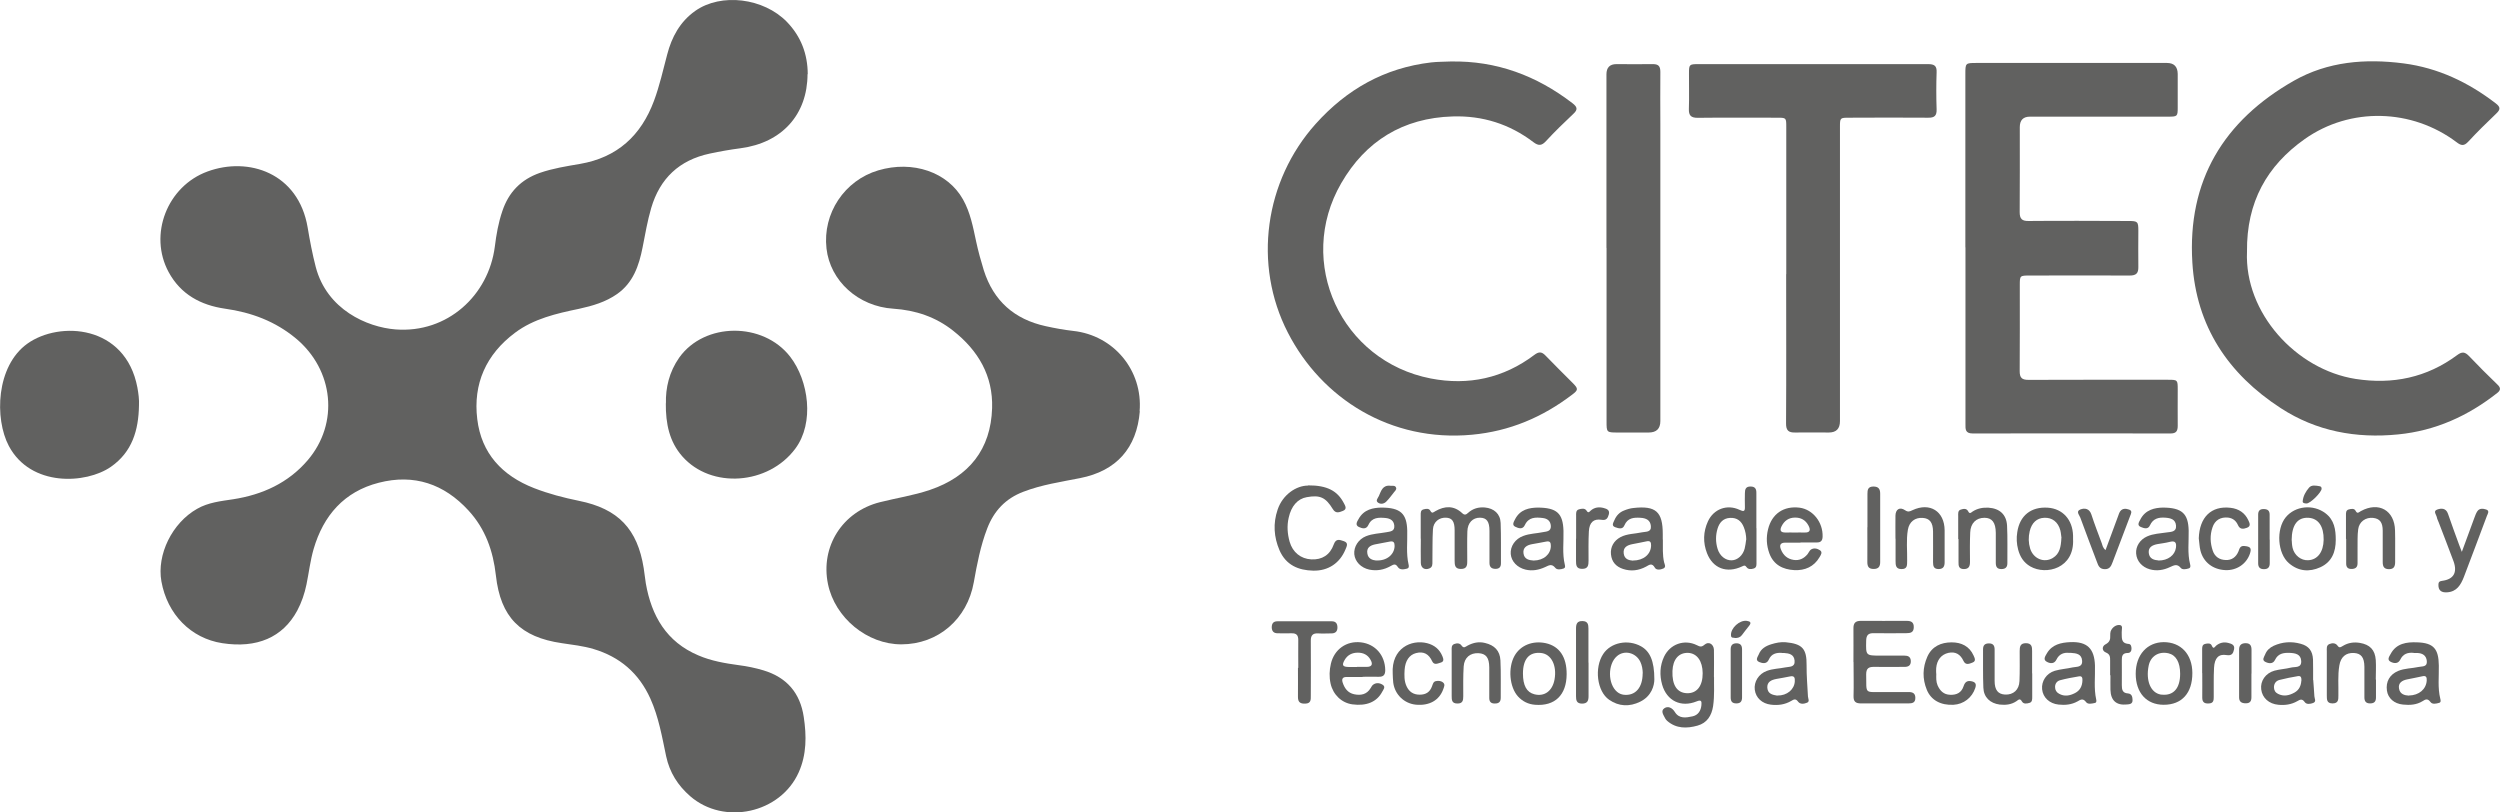
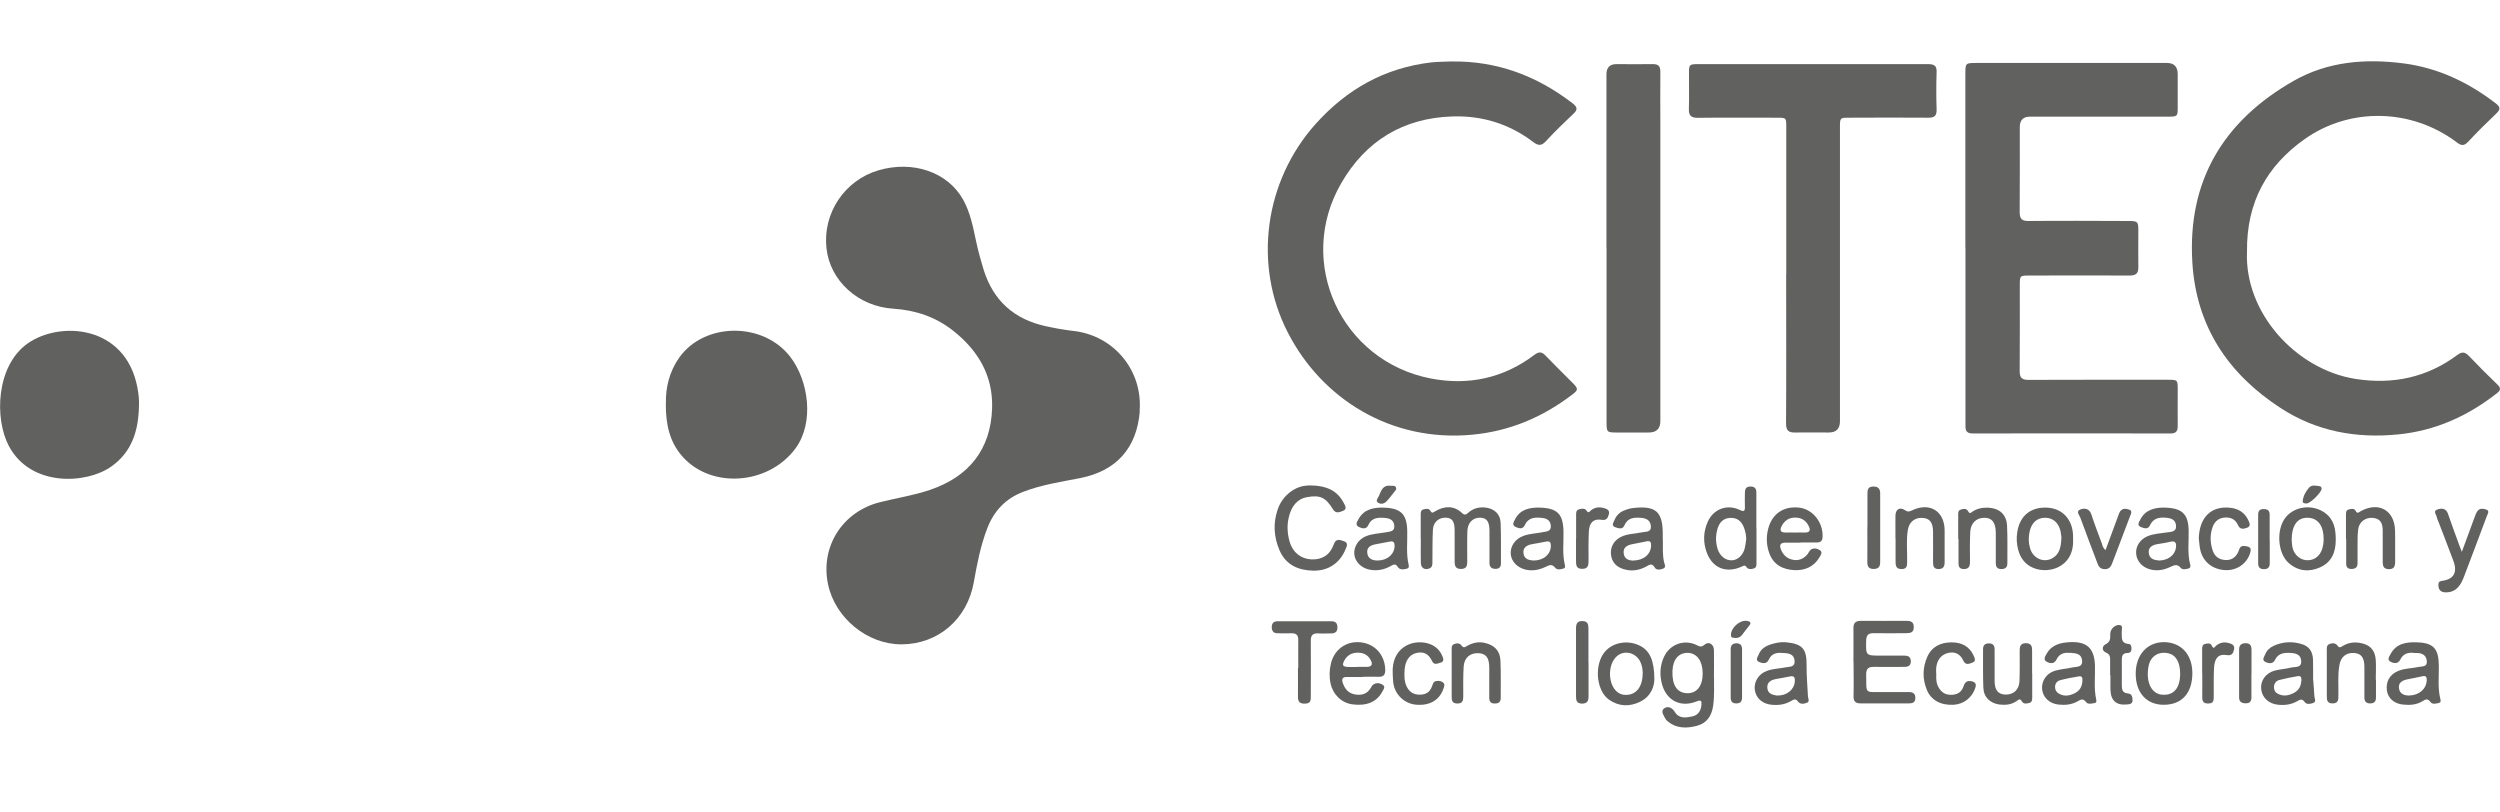
<svg xmlns="http://www.w3.org/2000/svg" id="Capa_2" data-name="Capa 2" viewBox="0 0 237.45 77.15">
  <defs>
    <style>
      .cls-1 {
        fill: #616160;
        stroke-width: 0px;
      }
    </style>
  </defs>
  <g id="buisness_model" data-name="buisness model">
    <g id="Capa_1-2" data-name="Capa 1-2">
      <g>
-         <path class="cls-1" d="M76.7,7.04c-.01,3.84-2.42,6.52-6.36,7.04-.99.13-1.96.3-2.94.51-2.88.62-4.72,2.35-5.55,5.17-.36,1.23-.57,2.49-.82,3.75-.34,1.72-.89,3.34-2.41,4.41-1.09.77-2.34,1.13-3.62,1.41-2.15.45-4.29.93-6.09,2.28-2.74,2.05-3.99,4.84-3.58,8.2.39,3.26,2.37,5.37,5.39,6.55,1.38.54,2.81.91,4.27,1.21,3.73.75,5.56,2.68,6.15,6.4.08.48.12.97.2,1.44.54,3.09,1.96,5.56,4.99,6.84,1.23.53,2.53.75,3.85.93.79.1,1.56.26,2.33.49,2.22.67,3.49,2.15,3.83,4.43.27,1.79.28,3.56-.48,5.26-1.74,3.89-7.09,5.06-10.31,2.26-1.17-1.02-1.95-2.25-2.28-3.79-.39-1.85-.71-3.73-1.5-5.48-1.09-2.41-2.89-3.96-5.41-4.71-.98-.29-1.99-.4-2.99-.55-3.94-.57-5.83-2.47-6.27-6.43-.26-2.33-1-4.43-2.6-6.17-2.32-2.53-5.17-3.5-8.52-2.64-3.29.84-5.26,3.11-6.19,6.29-.32,1.1-.45,2.25-.68,3.37-.18.87-.46,1.7-.88,2.49-1.37,2.54-3.83,3.6-7.12,3.09-2.98-.46-5.22-2.74-5.78-5.87-.45-2.55,1.02-5.55,3.39-6.89,1.06-.61,2.25-.73,3.43-.91,2.77-.43,5.22-1.54,7.07-3.7,3.01-3.52,2.48-8.58-1.11-11.57-1.96-1.63-4.23-2.48-6.74-2.83-2.29-.33-4.2-1.35-5.35-3.47-1.93-3.56-.14-8.16,3.69-9.56,3.89-1.43,8.63.13,9.51,5.31.21,1.26.45,2.52.77,3.76,1.06,4.05,4.88,5.72,7.58,5.93,4.93.38,8.84-3.24,9.43-7.87.14-1.14.34-2.27.71-3.36.6-1.8,1.77-3.01,3.57-3.64,1.24-.43,2.53-.63,3.81-.85,3.54-.61,5.8-2.69,7.03-6,.53-1.43.86-2.92,1.25-4.39.43-1.66,1.22-3.12,2.66-4.14,2.47-1.74,6.5-1.23,8.71,1.04,1.34,1.39,1.97,3.05,1.98,4.97h0Z" />
        <path class="cls-1" d="M108.26,39.06c-.29,3.5-2.22,5.67-5.67,6.35-1.82.36-3.66.63-5.4,1.3-1.68.64-2.78,1.81-3.42,3.47s-.97,3.39-1.28,5.13c-.62,3.49-3.38,5.88-6.87,5.89-3.25.01-6.32-2.52-6.98-5.73-.73-3.55,1.37-6.87,4.93-7.77,1.58-.4,3.2-.64,4.76-1.17,3.71-1.26,5.78-3.86,5.9-7.76.1-3.07-1.32-5.48-3.69-7.35-1.66-1.32-3.58-1.96-5.69-2.1-3.33-.21-6-2.63-6.35-5.72-.38-3.33,1.71-6.47,4.92-7.42,3.28-.97,6.59.16,8.05,2.77.69,1.23.95,2.61,1.24,3.97.2.93.45,1.84.73,2.75.93,2.92,2.91,4.66,5.88,5.31.86.19,1.73.35,2.61.45,3.87.42,6.63,3.77,6.31,7.64h0Z" />
        <path class="cls-1" d="M186.67,23.47V7.06c0-1.07,0-1.08,1.06-1.08h18.09c.67,0,1.01.35,1.02,1.04v3.18c0,.86-.03.88-.91.88h-13.12c-.65,0-.97.33-.97,1,0,2.69.01,5.38-.01,8.08,0,.64.23.84.85.83,3.16-.03,6.31-.01,9.47,0,.89,0,.95.05.95.93,0,1.15-.02,2.29,0,3.44.01.6-.21.81-.82.81-3.16-.02-6.31,0-9.47,0-.97,0-.97,0-.97.94,0,2.72.01,5.43-.01,8.14,0,.64.21.83.84.83,4.41-.02,8.84-.01,13.25-.01.91,0,.92.01.92.93,0,1.15-.01,2.29,0,3.44,0,.49-.14.73-.67.73-6.27-.01-12.54-.01-18.81,0-.73,0-.68-.44-.68-.91v-16.74h0Z" />
        <path class="cls-1" d="M213.42,23.9c-.25,5.81,4.65,11.2,10.31,12.09,3.51.55,6.77-.12,9.66-2.27.46-.34.73-.3,1.11.09.88.93,1.79,1.83,2.71,2.72.32.3.32.53-.03.8-2.77,2.18-5.86,3.58-9.4,3.93-4,.4-7.78-.3-11.16-2.5-4.99-3.24-8.02-7.76-8.39-13.82-.48-7.8,2.98-13.48,9.64-17.27,3.22-1.83,6.78-2.12,10.42-1.65,3.29.43,6.16,1.8,8.76,3.8.47.36.44.59.04.97-.91.87-1.81,1.75-2.66,2.67-.4.43-.67.38-1.1.05-4.25-3.2-10.1-3.36-14.43-.3-3.58,2.53-5.53,5.98-5.48,10.68h0Z" />
-         <path class="cls-1" d="M137.8,5.84c4.33-.08,8.14,1.34,11.55,3.96.47.36.53.61.08,1.02-.88.83-1.76,1.68-2.58,2.57-.41.45-.71.49-1.21.11-2.26-1.72-4.83-2.53-7.67-2.44-4.71.14-8.27,2.34-10.58,6.34-4.35,7.51-.01,16.9,8.51,18.55,3.57.69,6.9-.03,9.83-2.24.42-.32.7-.32,1.06.06.86.89,1.74,1.76,2.61,2.63.51.52.51.64-.07,1.08-2.82,2.15-5.95,3.48-9.52,3.81-7.71.72-14.27-3.42-17.49-9.7-3.33-6.47-2.2-14.42,2.64-19.82,2.95-3.29,6.55-5.32,10.96-5.84.61-.07,1.23-.06,1.85-.09h0Z" />
+         <path class="cls-1" d="M137.8,5.84c4.33-.08,8.14,1.34,11.55,3.96.47.36.53.61.08,1.02-.88.83-1.76,1.68-2.58,2.57-.41.45-.71.49-1.21.11-2.26-1.72-4.83-2.53-7.67-2.44-4.71.14-8.27,2.34-10.58,6.34-4.35,7.51-.01,16.9,8.51,18.55,3.57.69,6.9-.03,9.83-2.24.42-.32.7-.32,1.06.06.86.89,1.74,1.76,2.61,2.63.51.52.51.64-.07,1.08-2.82,2.15-5.95,3.48-9.52,3.81-7.71.72-14.27-3.42-17.49-9.7-3.33-6.47-2.2-14.42,2.64-19.82,2.95-3.29,6.55-5.32,10.96-5.84.61-.07,1.23-.06,1.85-.09Z" />
        <path class="cls-1" d="M169.66,26.04v-13.97c0-.89,0-.89-.87-.89-2.52,0-5.04-.02-7.55.01-.64,0-.85-.23-.83-.85.04-1.12,0-2.25.01-3.38,0-.84.03-.87.91-.87h14.18c2.54,0,5.08.01,7.62,0,.59,0,.84.16.81.78-.04,1.17-.04,2.34,0,3.51.02.61-.2.81-.8.8-2.5-.02-4.99-.01-7.49,0-.88,0-.89,0-.89.88v27.94c0,.72-.35,1.08-1.06,1.08-1.06,0-2.12-.02-3.18,0-.65.02-.89-.2-.88-.88.03-4.72.01-9.45.01-14.16h0Z" />
        <path class="cls-1" d="M152.58,23.54V7.06q0-.97.95-.97c1.15,0,2.29.02,3.44,0,.56-.01.73.21.73.74-.02,1.65,0,3.31,0,4.97v28.19c0,.73-.37,1.09-1.11,1.09h-2.92c-1.08,0-1.08-.01-1.08-1.06v-16.48h0Z" />
        <path class="cls-1" d="M63.25,38.31c-.04-1.46.31-2.99,1.26-4.34,2.4-3.38,7.97-3.41,10.54-.09,1.76,2.28,2.32,6.27.49,8.73-2.55,3.44-7.99,3.86-10.74.73-1.21-1.38-1.58-3.07-1.56-5.04h0Z" />
        <path class="cls-1" d="M13.2,38.52c-.04,2.33-.64,4.41-2.67,5.82-2.35,1.63-7.6,1.94-9.69-1.98-1.37-2.59-1.22-7.59,1.76-9.72,3.05-2.18,9.32-1.8,10.45,4.17.1.56.18,1.13.15,1.71Z" />
        <path class="cls-1" d="M176.04,62.88c0-1.06.01-2.12,0-3.18-.01-.5.17-.73.69-.73,1.46.01,2.91,0,4.37,0,.41,0,.68.12.67.6,0,.5-.31.57-.71.57-1.04,0-2.07.02-3.11,0-.51-.01-.69.2-.7.71-.03,1.42-.05,1.42,1.37,1.42h2.25c.35,0,.6.1.62.51.01.44-.24.57-.63.56-.95,0-1.9.02-2.85,0-.52-.01-.76.14-.76.71.03,1.94-.19,1.66,1.64,1.68.8,0,1.59,0,2.39,0,.38,0,.64.11.64.56,0,.47-.3.52-.67.52-1.5,0-3-.01-4.5,0-.51,0-.71-.18-.7-.69.03-1.08,0-2.16,0-3.24h0Z" />
        <path class="cls-1" d="M134.94,51.17v-2.25c0-.21-.02-.47.27-.54.23-.06.51-.12.65.14.16.3.29.13.47.03.89-.51,1.76-.55,2.55.19.22.21.37.15.56-.03.45-.41.99-.56,1.59-.51.87.08,1.47.6,1.5,1.47.05,1.28.02,2.55.03,3.83,0,.36-.16.53-.52.53-.38,0-.57-.18-.57-.56,0-1.01,0-2.03,0-3.04,0-.9-.26-1.25-.9-1.26-.69-.01-1.18.49-1.2,1.3-.03.9-.01,1.81-.01,2.71,0,.43.03.87-.62.86-.6-.01-.57-.43-.58-.83v-2.85c0-.84-.24-1.17-.82-1.19-.65-.03-1.2.4-1.24,1.11-.06,1.01-.03,2.03-.05,3.04,0,.26.03.54-.29.67-.43.18-.8-.04-.81-.52-.02-.77,0-1.54,0-2.31h0Z" />
        <path class="cls-1" d="M162.8,64.31c-.02.73.06,1.74-.09,2.76-.14.91-.58,1.6-1.48,1.85-1,.28-2.02.3-2.88-.45-.06-.06-.13-.13-.17-.2-.15-.32-.5-.73-.1-1,.34-.24.75-.05,1,.36.41.66,1.07.54,1.67.41.53-.11.8-.53.85-1.06.03-.34.02-.56-.46-.36-1.48.6-2.83-.05-3.27-1.59-.25-.89-.22-1.8.18-2.65.57-1.21,1.93-1.69,3.12-1.1.27.13.42.22.73-.05.39-.34.87-.05.89.49.02.77,0,1.54,0,2.6h0ZM161.72,63.94c-.01-1.16-.54-1.89-1.38-1.93-.89-.03-1.45.61-1.49,1.72-.05,1.33.43,2.07,1.36,2.11.95.04,1.52-.68,1.51-1.91h0Z" />
        <path class="cls-1" d="M124.23,46.1c1.85-.01,2.81.54,3.41,1.69.12.23.34.56-.08.73-.34.13-.69.3-.97-.17-.69-1.13-1.23-1.35-2.47-1.13-.88.15-1.48.86-1.72,1.95-.18.78-.12,1.54.09,2.29.29,1,1.06,1.62,2.06,1.67,1.01.05,1.77-.41,2.13-1.42.21-.58.54-.45.93-.32.51.16.3.5.18.8-.53,1.29-1.63,2.04-3.06,2.01-1.41-.03-2.59-.53-3.2-1.93-.54-1.26-.63-2.55-.18-3.87.48-1.43,1.78-2.28,2.88-2.28h0Z" />
        <path class="cls-1" d="M166.83,50.16v3.23c0,.23.04.52-.27.61-.23.07-.51.1-.67-.13-.14-.21-.25-.16-.43-.07-1.45.68-2.77.19-3.33-1.26-.39-1.01-.36-2.04.09-3.02.54-1.18,1.82-1.65,2.99-1.1.42.2.54.16.52-.31-.02-.41,0-.84,0-1.26,0-.37.08-.65.54-.64.45,0,.56.25.55.64,0,1.1,0,2.2,0,3.31ZM165.86,51.25c-.01-.41-.08-.8-.23-1.17-.23-.59-.65-.93-1.32-.89-.64.04-.99.43-1.17,1-.2.65-.2,1.3,0,1.95.2.66.75,1.1,1.34,1.08.56-.02,1.06-.47,1.23-1.12.07-.27.1-.56.14-.84Z" />
        <path class="cls-1" d="M146.01,48.21c1.88,0,2.44.56,2.49,2.21.03,1.08-.13,2.16.13,3.23.03.14.05.28-.1.34-.28.1-.64.16-.81-.06-.34-.42-.61-.23-.96-.07-.59.27-1.21.4-1.87.24-.78-.19-1.34-.77-1.4-1.48-.06-.73.43-1.45,1.2-1.72.61-.23,1.26-.23,1.88-.36.33-.06.75-.06.73-.58-.03-.49-.34-.71-.77-.76-.67-.08-1.34-.1-1.7.67-.21.46-.62.3-.91.16-.34-.16-.14-.47-.03-.69.49-.98,1.4-1.11,2.13-1.13h0ZM145.67,53.24c.96-.01,1.61-.6,1.63-1.37,0-.32-.06-.51-.45-.43-.45.1-.91.16-1.36.25-.47.09-.86.32-.79.86.07.59.56.66.96.69h0Z" />
        <path class="cls-1" d="M205.4,48.21c1.87,0,2.44.59,2.48,2.18.02,1.08-.13,2.16.14,3.22.04.16.05.32-.14.38-.26.08-.6.14-.75-.05-.35-.42-.64-.25-1.02-.08-.61.29-1.26.4-1.93.21-.73-.21-1.24-.78-1.29-1.5-.05-.66.36-1.32,1.04-1.62.6-.27,1.24-.28,1.87-.38.38-.06.93-.02.88-.65-.05-.6-.51-.71-1-.75-.64-.05-1.18.07-1.48.73-.19.42-.58.27-.87.15-.37-.15-.18-.45-.06-.67.49-1,1.43-1.15,2.15-1.17h0ZM205.01,53.24c.91,0,1.56-.51,1.66-1.21.07-.5-.07-.7-.6-.56-.38.1-.77.14-1.16.21-.47.09-.88.29-.82.84.06.58.54.68.93.71Z" />
        <path class="cls-1" d="M131.2,48.21c1.84,0,2.42.59,2.46,2.19.03,1.08-.12,2.16.13,3.23.04.16.04.33-.16.38-.3.08-.67.14-.86-.15-.23-.36-.4-.25-.68-.1-.63.36-1.31.49-2.04.34-.78-.17-1.35-.75-1.42-1.46-.06-.71.39-1.42,1.11-1.71.62-.25,1.3-.26,1.94-.38.36-.07.8-.07.75-.63-.05-.49-.38-.67-.82-.72-.65-.06-1.3-.08-1.64.66-.21.46-.6.33-.91.19-.38-.18-.16-.52-.03-.74.51-.95,1.43-1.08,2.15-1.1h0ZM130.7,53.23c1.01.06,1.74-.56,1.76-1.37,0-.34-.1-.49-.46-.42-.47.1-.95.17-1.42.27-.45.1-.8.32-.71.86.08.51.48.63.84.67h0Z" />
        <path class="cls-1" d="M196.52,62.01c-.49-.05-.94.1-1.2.64-.21.43-.6.38-.91.21-.4-.21-.14-.55,0-.8.49-.85,1.35-1.03,2.22-1.07,1.62-.07,2.3.62,2.35,2.23.03,1.08-.12,2.16.12,3.23.03.14.03.29-.14.32-.28.06-.65.15-.82-.08-.29-.39-.52-.25-.82-.07-.56.31-1.17.37-1.8.3-.86-.09-1.48-.67-1.56-1.45-.08-.76.4-1.52,1.21-1.76.54-.16,1.13-.19,1.69-.32.37-.08.94.02.9-.63-.04-.64-.54-.72-1.06-.75h-.19,0ZM197.79,64.61c0-.17,0-.43-.33-.37-.6.1-1.21.21-1.8.37-.29.08-.47.32-.47.64,0,.3.14.51.38.64.51.29,1.02.19,1.51-.06.47-.24.7-.65.71-1.23h0Z" />
        <path class="cls-1" d="M229.26,62.01c-.58-.06-1.02.1-1.28.64-.21.42-.6.37-.91.21-.38-.19-.14-.51-.01-.74.54-1.02,1.53-1.15,2.52-1.11,1.57.05,2.04.62,2.06,2.2.02,1.06-.12,2.12.14,3.16.04.15.08.34-.12.39-.28.08-.64.16-.81-.08-.27-.36-.47-.27-.76-.08-.57.35-1.21.39-1.86.32-.83-.08-1.42-.6-1.52-1.33-.12-.84.26-1.52,1.06-1.86.62-.26,1.3-.24,1.94-.38.34-.08.84.03.79-.56-.05-.53-.4-.75-.91-.77h-.32ZM228.8,66.06c.97-.02,1.63-.6,1.69-1.41.02-.34-.06-.51-.45-.41-.47.11-.95.19-1.42.29-.48.1-.86.34-.76.88.09.53.54.64.94.66Z" />
        <path class="cls-1" d="M157.94,51.24c.01.73-.05,1.46.12,2.18.05.19.21.45-.08.58-.27.12-.66.17-.8-.08-.28-.49-.53-.27-.84-.1-.69.37-1.42.47-2.18.22-.67-.22-1.08-.67-1.15-1.39-.07-.69.27-1.29.9-1.63.64-.34,1.37-.31,2.05-.46.34-.08.9.03.84-.6-.05-.57-.47-.75-.98-.78-.65-.04-1.23,0-1.54.73-.18.43-.6.25-.88.16-.38-.14-.15-.45-.06-.67.18-.43.49-.75.91-.91.29-.12.59-.21.89-.24,2.13-.24,2.79.35,2.79,2.47v.53h0ZM155.1,53.24c1,0,1.69-.59,1.72-1.4.01-.33-.06-.51-.45-.42-.45.1-.91.18-1.36.27-.47.1-.86.3-.79.88.07.56.51.65.88.68h0Z" />
        <path class="cls-1" d="M219.71,64.57c.03.45.08,1,.11,1.56.01.22.22.51-.12.64-.27.1-.63.16-.8-.09-.25-.35-.45-.23-.71-.08-.56.32-1.17.4-1.79.34-.89-.08-1.53-.65-1.63-1.46-.1-.79.4-1.54,1.26-1.78.51-.14,1.05-.16,1.56-.29.38-.1,1.01.07.98-.62-.03-.66-.56-.76-1.11-.78-.58-.02-1.09.06-1.38.67-.2.42-.62.34-.93.18-.34-.17-.1-.47-.01-.69.15-.39.43-.65.81-.83.84-.38,1.7-.44,2.58-.19.77.21,1.12.68,1.16,1.49.01.31.01.62.01.93v1.02h0ZM218.59,64.66c0-.25-.01-.5-.34-.44-.58.1-1.17.21-1.74.36-.32.08-.52.32-.53.68,0,.29.12.51.38.64.54.28,1.07.16,1.57-.12.45-.25.62-.66.65-1.13h0Z" />
        <path class="cls-1" d="M171.03,51.54h-1.46c-.47,0-.58.24-.42.64.22.56.62.91,1.21,1,.54.08.99-.13,1.33-.56.11-.14.18-.33.31-.42.29-.19.62-.1.87.07.26.18.07.45-.05.65-.53.91-1.39,1.28-2.4,1.23-1.08-.06-1.97-.5-2.37-1.6-.27-.75-.31-1.5-.12-2.28.36-1.47,1.48-2.24,3-2.05,1.26.17,2.23,1.39,2.18,2.76-.01.35-.16.54-.51.54h-1.59s0,.02,0,.02ZM170.46,50.58c.31,0,.62-.01.93,0,.56.02.59-.26.38-.66-.27-.51-.7-.77-1.29-.76-.59.01-1,.3-1.26.81-.21.41-.1.62.39.61.29-.01.57,0,.86,0Z" />
        <path class="cls-1" d="M169.24,62.01c-.53-.03-.99.08-1.24.64-.19.44-.6.36-.91.23-.41-.18-.14-.49-.04-.73.21-.54.67-.8,1.19-.96.45-.14.9-.23,1.37-.19,1.57.15,2,.61,1.98,2.18-.01.99.08,1.98.13,2.97.01.2.19.47-.08.59-.29.12-.65.18-.86-.1-.23-.32-.41-.21-.66-.06-.6.35-1.24.43-1.92.35-.84-.1-1.43-.65-1.53-1.41-.1-.76.37-1.52,1.15-1.8.56-.21,1.17-.21,1.75-.33.38-.08.94.01.88-.64-.05-.6-.52-.7-1.01-.73h-.21ZM168.82,66.06c.91.02,1.61-.58,1.65-1.34.02-.34-.03-.57-.47-.47-.43.1-.86.15-1.3.24-.45.09-.88.27-.84.84.05.6.53.67.94.74h0Z" />
        <path class="cls-1" d="M129.41,64.3h-1.52c-.36,0-.47.18-.37.51.18.56.49,1,1.1,1.13.63.13,1.19.03,1.56-.58.07-.11.13-.24.23-.32.3-.23.65-.18.93.01.28.19.06.44-.05.64-.51.98-1.5,1.39-2.84,1.21-1.02-.14-1.83-.91-2.07-1.97-.14-.64-.12-1.27.03-1.9.32-1.36,1.48-2.18,2.85-2.02,1.37.16,2.29,1.23,2.31,2.63,0,.45-.16.65-.62.64-.51-.01-1.02,0-1.52,0h0ZM128.89,63.34h.92c.53,0,.59-.28.36-.68-.26-.47-.69-.67-1.2-.67-.54,0-.98.21-1.26.7-.28.49-.19.65.39.66.26,0,.53,0,.78,0h0Z" />
        <path class="cls-1" d="M157.13,64.52c0,.58-.25,1.59-1.35,2.13-1,.49-2.02.46-2.95-.19-1.15-.8-1.42-3.03-.56-4.34.72-1.1,2.35-1.43,3.6-.73.83.47,1.26,1.36,1.26,3.14h0ZM156.03,63.95c-.01-.38-.07-.75-.23-1.09-.42-.88-1.52-1.15-2.22-.54-.89.76-.88,2.64.01,3.39.19.16.4.25.65.28,1.09.11,1.78-.68,1.78-2.04h0Z" />
-         <path class="cls-1" d="M148.8,64.04c-.01,1.98-1.12,3.05-3,2.9-.64-.05-1.18-.31-1.62-.79-.81-.89-.97-2.72-.33-3.86.56-1,1.73-1.47,2.97-1.2,1.3.29,1.99,1.32,1.98,2.95ZM144.65,63.97c0,1.14.35,1.78,1.08,1.97.96.25,1.72-.31,1.92-1.4.24-1.34-.31-2.42-1.28-2.52-1.12-.12-1.72.57-1.72,1.95Z" />
        <path class="cls-1" d="M221.85,51.28c0,1.14-.37,2.1-1.47,2.6-1.04.47-2.07.39-2.97-.38-1.1-.93-1.24-3.23-.31-4.37.9-1.09,2.6-1.26,3.76-.39.86.64.99,1.57.99,2.53h0ZM217.67,51.32c.01.11.01.42.08.72.17.71.81,1.21,1.48,1.17.89-.04,1.45-.78,1.47-1.94.02-1.27-.5-2.03-1.43-2.09-1.02-.06-1.6.63-1.61,2.14Z" />
        <path class="cls-1" d="M205.51,66.94c-1.63,0-2.66-1.14-2.66-2.95s1.1-2.99,2.66-3c1.63,0,2.71,1.15,2.72,2.92.01,1.91-.99,3.03-2.72,3.03h0ZM207.07,64c0-1.09-.39-1.78-1.11-1.95-.92-.21-1.7.27-1.88,1.18-.29,1.43.19,2.57,1.15,2.74.05,0,.08.01.13.01,1.09.1,1.71-.62,1.71-1.98h0Z" />
        <path class="cls-1" d="M196.9,51.21c.14,2.77-2.55,3.46-4.06,2.59-.64-.37-.98-.93-1.16-1.61-.14-.54-.17-1.09-.08-1.64.23-1.58,1.31-2.44,2.91-2.33,1.41.1,2.35,1.14,2.39,2.66v.33h0ZM195.8,51.1c-.03-.16-.04-.45-.11-.73-.21-.79-.78-1.23-1.53-1.19-.71.03-1.19.48-1.38,1.28-.13.55-.12,1.1.04,1.63.29.97,1.32,1.41,2.15.91.67-.4.78-1.08.82-1.9h0Z" />
        <path class="cls-1" d="M123.31,63.42c0-.88-.01-1.76,0-2.64,0-.45-.18-.64-.63-.63-.44.01-.88,0-1.32,0-.37,0-.56-.18-.57-.56,0-.38.16-.58.54-.58h5.16c.38,0,.54.21.54.59s-.2.56-.57.56c-.42,0-.84.03-1.26,0-.51-.03-.71.19-.7.7.02,1.74,0,3.48,0,5.22,0,.36.03.73-.51.75-.46.02-.71-.11-.71-.62.01-.93,0-1.85,0-2.77h.01Z" />
        <path class="cls-1" d="M233.82,52.43c.44-1.2.82-2.23,1.2-3.26.08-.21.15-.42.27-.6.21-.32.55-.27.84-.18.36.12.16.4.08.6-.73,1.94-1.45,3.88-2.19,5.81-.29.74-.67,1.41-1.61,1.46-.49.03-.82-.15-.81-.71,0-.23.07-.35.34-.38,1.1-.14,1.48-.78,1.1-1.85-.46-1.24-.94-2.47-1.41-3.7-.06-.16-.15-.32-.18-.49-.05-.25-.38-.58.03-.73.38-.14.84-.16,1.03.4.34,1,.71,1.99,1.07,2.98.06.16.12.32.25.65h0Z" />
        <path class="cls-1" d="M193.02,63.96v2.25c0,.22,0,.48-.26.55-.25.07-.56.14-.72-.14-.19-.34-.34-.14-.52-.02-.49.33-1.02.38-1.59.32-.91-.12-1.52-.69-1.55-1.61-.05-1.21-.02-2.42-.03-3.64,0-.39.18-.56.56-.56.4,0,.54.21.54.58v2.98c0,.87.32,1.26.99,1.3.79.04,1.34-.45,1.37-1.28.04-.95.02-1.89.02-2.85,0-.41.05-.75.59-.75s.6.34.59.75v2.11h0Z" />
        <path class="cls-1" d="M222.82,51.19v-2.25c0-.21-.02-.47.25-.55.23-.06.53-.13.66.12.18.35.32.13.51.03,1.69-.92,3.2-.07,3.24,1.85.03.99,0,1.98.01,2.98,0,.4-.1.69-.58.69s-.6-.26-.6-.67v-2.98c0-.8-.28-1.15-.91-1.22-.7-.08-1.33.36-1.42,1.08-.08.58-.05,1.19-.06,1.78,0,.49,0,.97,0,1.45,0,.4-.22.54-.59.54-.37,0-.5-.21-.49-.55v-2.31h0Z" />
        <path class="cls-1" d="M225.67,64.53v1.72c0,.38-.16.56-.56.56s-.54-.21-.54-.58v-2.91c-.01-.88-.31-1.26-.99-1.3-.77-.04-1.26.38-1.39,1.19-.16.94-.07,1.89-.09,2.84,0,.39.01.76-.56.76-.58,0-.53-.41-.54-.78v-4.17c0-.25-.06-.57.25-.69.27-.11.58-.12.78.17.18.26.34.09.51,0,.5-.3,1.03-.37,1.59-.28.96.16,1.45.66,1.52,1.63.04.62,0,1.23,0,1.85h.01,0Z" />
        <path class="cls-1" d="M180.03,51.16c0-.73-.01-1.45,0-2.18.01-.61.41-.86.91-.52.29.2.45.12.7,0,1.66-.78,3.05.1,3.06,1.91v3.04c0,.39-.13.63-.56.64-.47,0-.54-.27-.54-.65,0-.97.01-1.94,0-2.91-.01-.87-.32-1.26-.99-1.3-.71-.05-1.27.36-1.4,1.12-.17.99-.05,1.98-.07,2.97-.01.38.04.78-.54.77-.55,0-.56-.38-.56-.78v-2.11h0Z" />
        <path class="cls-1" d="M185.99,51.2v-2.18c0-.23-.05-.53.25-.62.25-.08.54-.14.7.17.14.28.27.12.41.02.46-.3.97-.4,1.52-.37,1.06.07,1.7.65,1.76,1.7.06,1.19.02,2.38.03,3.57,0,.39-.19.56-.57.56-.41,0-.53-.22-.53-.59,0-.95,0-1.9,0-2.85-.01-.99-.36-1.43-1.08-1.43-.78,0-1.32.51-1.35,1.4-.04.93-.03,1.85-.02,2.78,0,.41-.1.69-.58.69s-.52-.3-.51-.67v-2.18h0Z" />
        <path class="cls-1" d="M137.88,63.98v-2.18c0-.23-.05-.51.24-.63.26-.1.54-.1.71.16.21.29.38.08.56-.01.53-.28,1.07-.4,1.66-.25.89.21,1.41.73,1.46,1.64.06,1.19.02,2.38.03,3.57,0,.39-.19.55-.58.54-.37,0-.51-.19-.51-.53,0-.97,0-1.94,0-2.91-.01-.92-.31-1.3-1.02-1.34-.78-.04-1.35.41-1.41,1.25-.06.94-.04,1.89-.04,2.84,0,.39-.05.7-.56.69-.53,0-.54-.34-.54-.71v-2.11Z" />
        <path class="cls-1" d="M183.91,63.98c-.01.38-.03.75.12,1.11.23.52.58.88,1.19.9.62.03,1.08-.2,1.28-.81.12-.36.3-.56.73-.48.4.08.51.26.38.65-.3.91-1.1,1.54-2.07,1.59-1.21.06-2.13-.44-2.53-1.42-.43-1.05-.41-2.11.05-3.15.44-.98,1.3-1.36,2.31-1.36.91,0,1.68.36,2.08,1.25.1.23.27.53-.1.67-.29.11-.65.29-.86-.16-.29-.62-.75-.91-1.44-.76-.67.16-1.08.67-1.15,1.44-.02.18,0,.35,0,.53h.01Z" />
        <path class="cls-1" d="M132.28,63.98c-.14-2.41,1.77-3.27,3.27-2.89.69.18,1.18.58,1.45,1.24.09.23.19.5-.15.6-.28.08-.63.28-.82-.12-.32-.69-.8-.97-1.54-.78-.64.17-1.02.73-1.08,1.58-.03.53-.05,1.06.18,1.56.24.53.65.81,1.25.81s.97-.25,1.17-.79c.08-.2.11-.45.38-.5.25-.05.51-.02.69.15.2.18.07.41,0,.62-.38,1.06-1.33,1.59-2.6,1.47-1.11-.11-2-.96-2.15-2.09-.04-.29-.03-.57-.05-.86h-.01Z" />
        <path class="cls-1" d="M208.84,51.14c.06-2.02,1.19-3.12,3.01-2.91.78.09,1.37.47,1.7,1.19.12.26.27.56-.14.71-.32.12-.65.18-.84-.24-.18-.41-.47-.67-.95-.73-.71-.07-1.26.25-1.48.94-.25.73-.22,1.48.03,2.21.19.56.63.86,1.21.88.59.03,1-.27,1.23-.82.1-.26.15-.55.56-.51.58.05.71.2.52.75-.34.97-1.26,1.58-2.31,1.54-1.19-.05-2.1-.74-2.38-1.85-.1-.38-.1-.78-.16-1.17h0Z" />
        <path class="cls-1" d="M199.98,52.26c.41-1.11.8-2.17,1.19-3.22.06-.16.11-.34.21-.48.22-.3.56-.26.84-.16.35.12.18.4.1.61-.55,1.47-1.11,2.93-1.67,4.4-.13.34-.26.65-.72.65-.49,0-.63-.3-.76-.68-.53-1.41-1.07-2.8-1.58-4.21-.09-.25-.45-.6,0-.78.41-.16.86-.1,1.05.48.3.92.65,1.83.99,2.74.07.2.09.43.37.65h0Z" />
        <path class="cls-1" d="M200.42,64.14v-1.39c0-.33.01-.61-.41-.78-.39-.16-.37-.6-.03-.77.4-.21.47-.47.45-.85,0-.13,0-.27.04-.39.14-.36.47-.6.8-.6.43,0,.23.44.25.69.03.49-.12,1.05.66,1.11.23.02.27.25.27.47,0,.23-.13.39-.36.39-.49,0-.57.28-.56.69.01.79,0,1.58,0,2.37,0,.41.06.75.58.78.38.03.43.34.44.63.01.37-.27.4-.54.42-1,.1-1.53-.37-1.56-1.39-.01-.46,0-.92,0-1.39h0Z" />
        <path class="cls-1" d="M150.88,62.94v3.18c0,.43-.1.71-.63.71-.51-.01-.56-.32-.56-.71v-6.42c0-.43.1-.73.62-.71.5.01.56.32.56.71v3.24h0Z" />
        <path class="cls-1" d="M177.37,50.09v-3.18c0-.4.05-.69.56-.7.51,0,.65.25.65.69v6.48c0,.42-.15.66-.62.66s-.6-.23-.6-.66c.01-1.1,0-2.2,0-3.31h0Z" />
        <path class="cls-1" d="M149.7,51.18v-2.18c0-.23-.04-.53.26-.62.25-.07.56-.14.73.12.16.26.25.14.39,0,.36-.32.79-.37,1.24-.25.3.08.61.2.48.63-.1.35-.24.57-.69.49-.75-.12-1.15.24-1.2,1.1-.05.92-.03,1.85-.03,2.77,0,.43-.03.8-.62.79-.55,0-.57-.37-.57-.76v-2.11h.01Z" />
        <path class="cls-1" d="M209.16,63.93v-2.24c0-.22,0-.46.28-.53.24-.06.53-.1.64.17.16.38.28.11.4,0,.35-.29.75-.38,1.18-.26.3.08.62.18.53.61-.08.38-.21.62-.71.54-.75-.13-1.14.27-1.19,1.2-.05.92-.02,1.85-.03,2.77,0,.29-.01.59-.41.62-.41.04-.69-.06-.68-.56.01-.77,0-1.54,0-2.31h0Z" />
        <path class="cls-1" d="M213.84,63.98v2.24c0,.36-.12.58-.53.58-.4,0-.64-.14-.64-.56v-4.55c0-.4.21-.6.62-.6.45,0,.56.26.56.64v2.24h0Z" />
        <path class="cls-1" d="M215.58,51.25v2.24c0,.38-.16.57-.55.57s-.55-.19-.55-.56v-4.62c0-.34.14-.53.51-.53.38,0,.58.14.58.53v2.37h0Z" />
        <path class="cls-1" d="M165.46,64v2.24c0,.37-.14.57-.54.57s-.54-.19-.54-.57v-4.56c0-.38.16-.57.54-.58.4,0,.54.21.54.58v2.31h0Z" />
        <path class="cls-1" d="M220.51,46.4c.01.35-1.09,1.44-1.44,1.42-.16,0-.38-.03-.36-.21.04-.49.29-.93.6-1.29.25-.29.65-.2,1-.14.12.02.2.08.19.22h0Z" />
        <path class="cls-1" d="M132.09,46.14c.18.01.43-.05.51.18.07.18-.11.32-.21.45-.23.29-.45.6-.71.86-.21.22-.53.29-.78.12-.29-.19-.03-.43.06-.63.22-.49.36-1.08,1.12-.98Z" />
        <path class="cls-1" d="M164.75,60.58c-.12-.02-.33.04-.34-.23-.05-.69.82-1.48,1.51-1.38.33.05.45.17.21.47-.23.29-.47.59-.69.89-.16.21-.38.28-.69.27h0Z" />
      </g>
    </g>
  </g>
</svg>